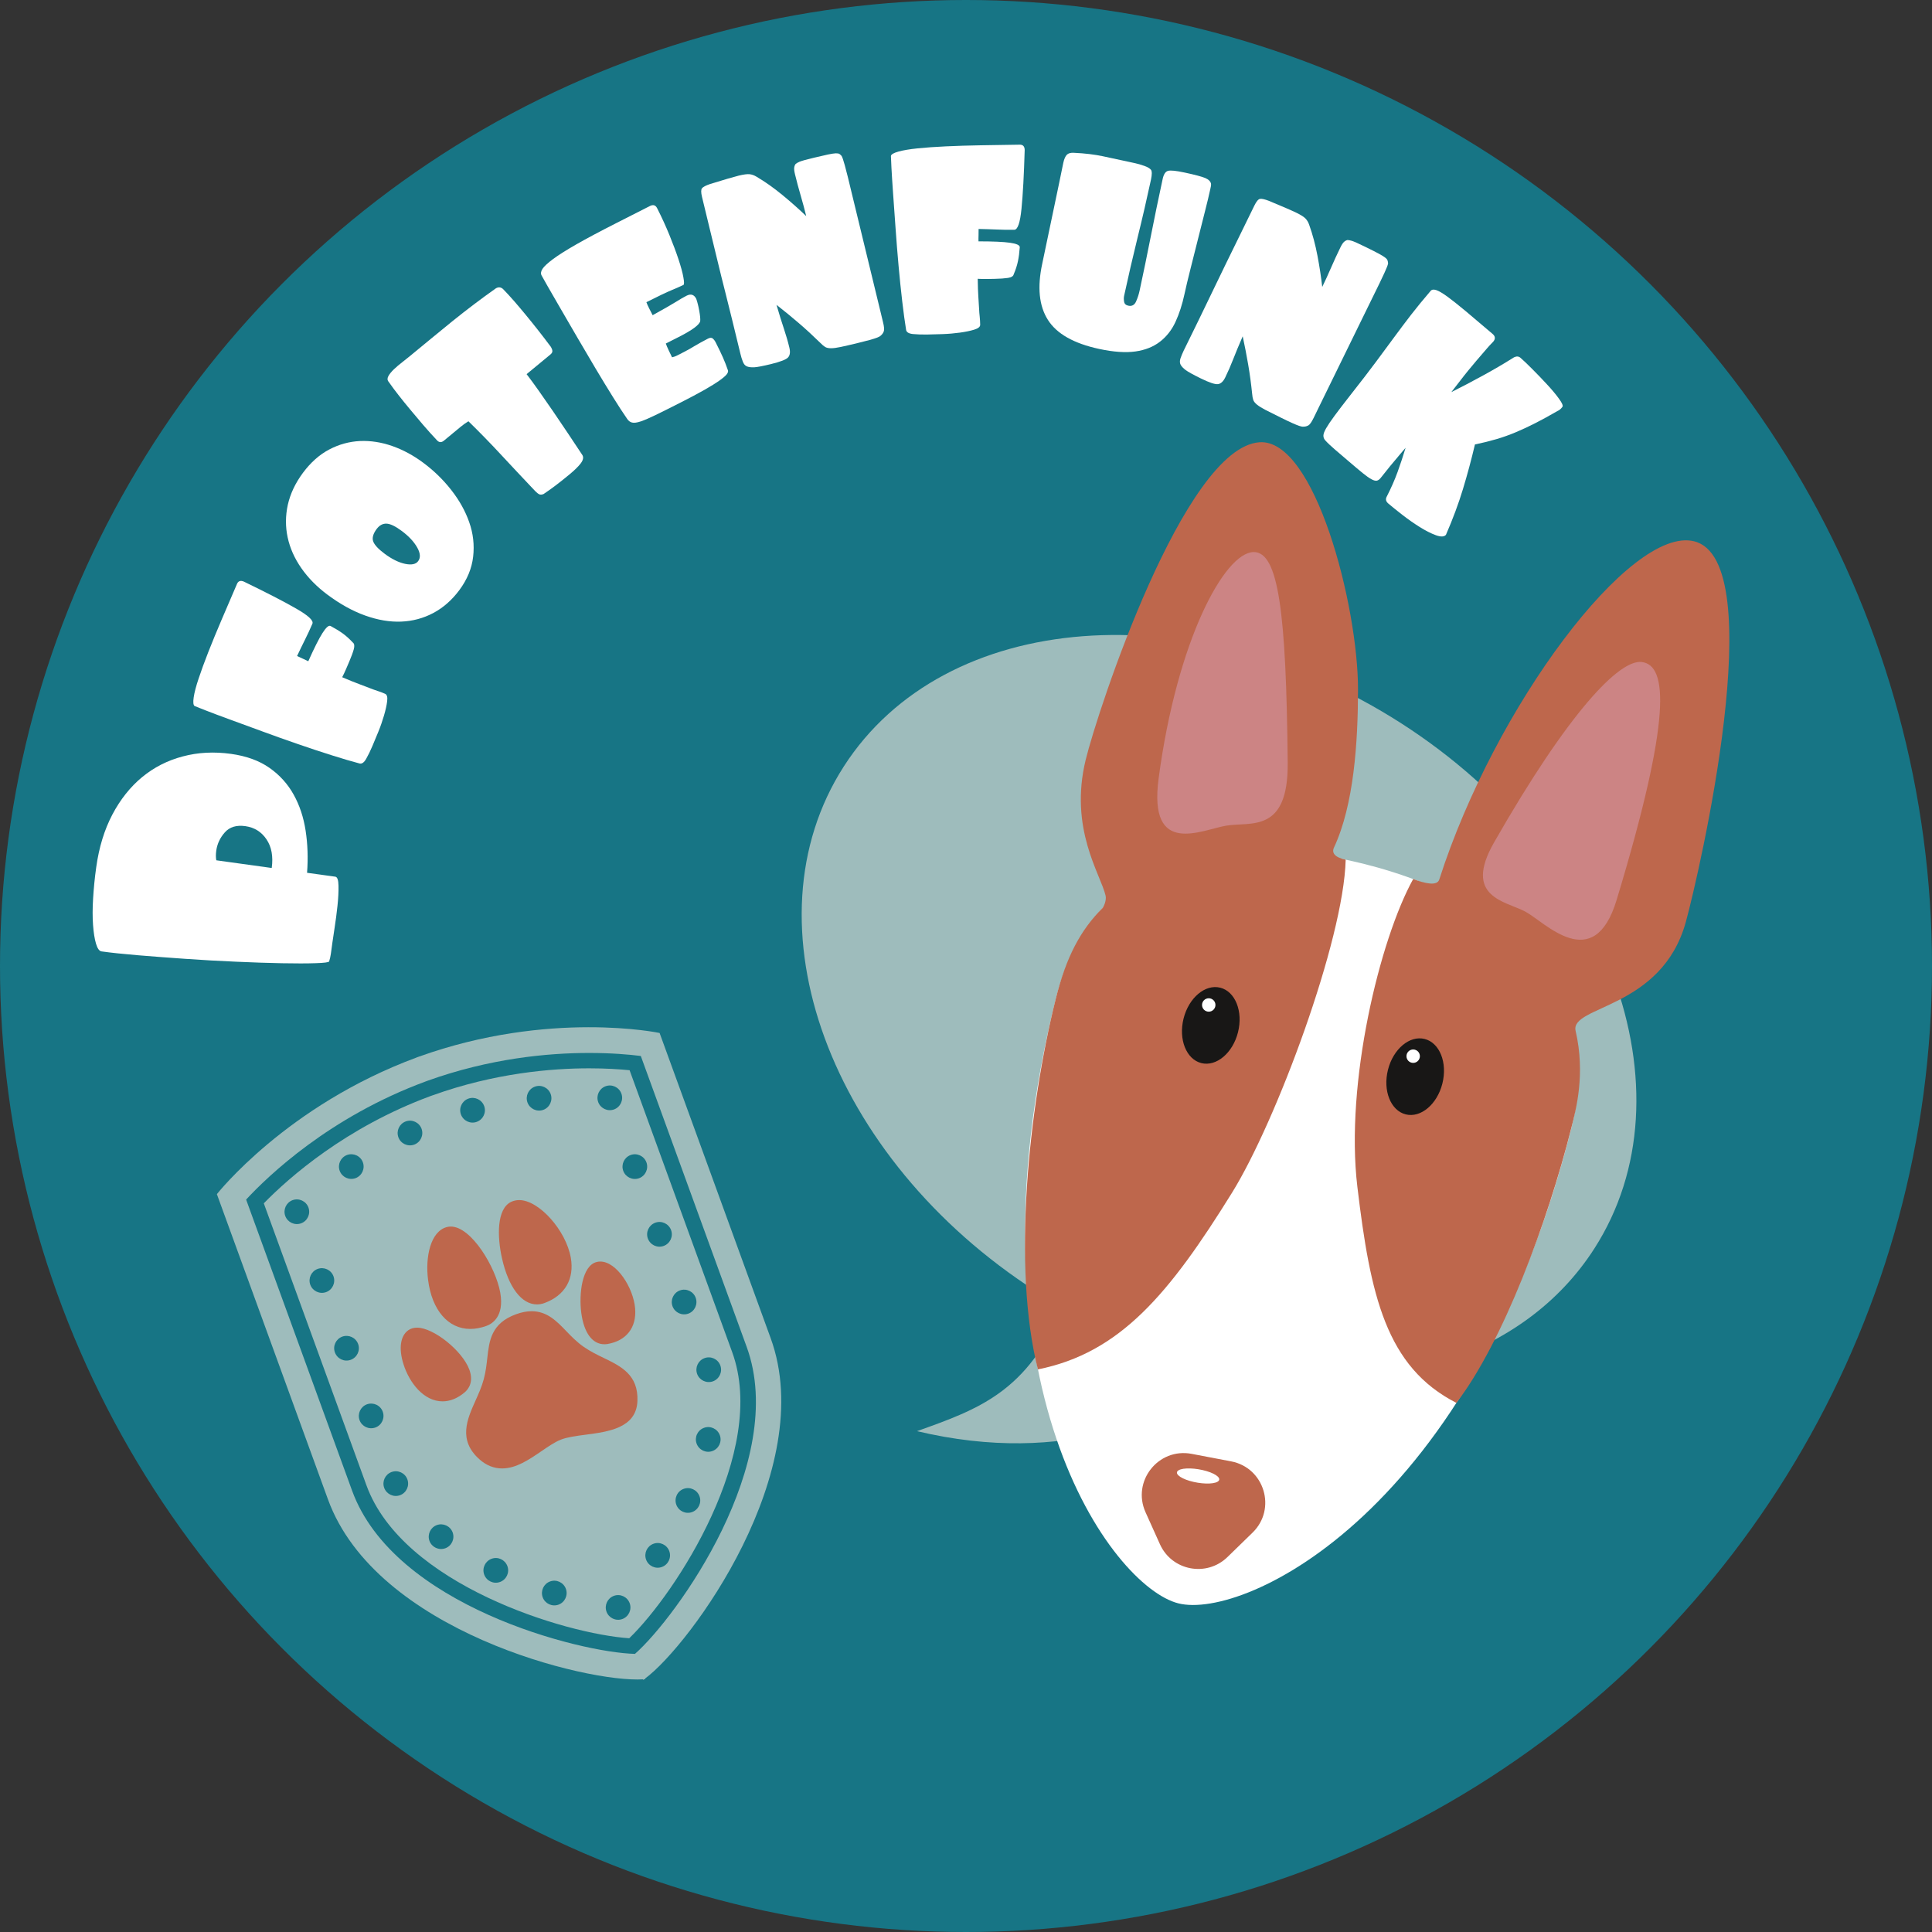
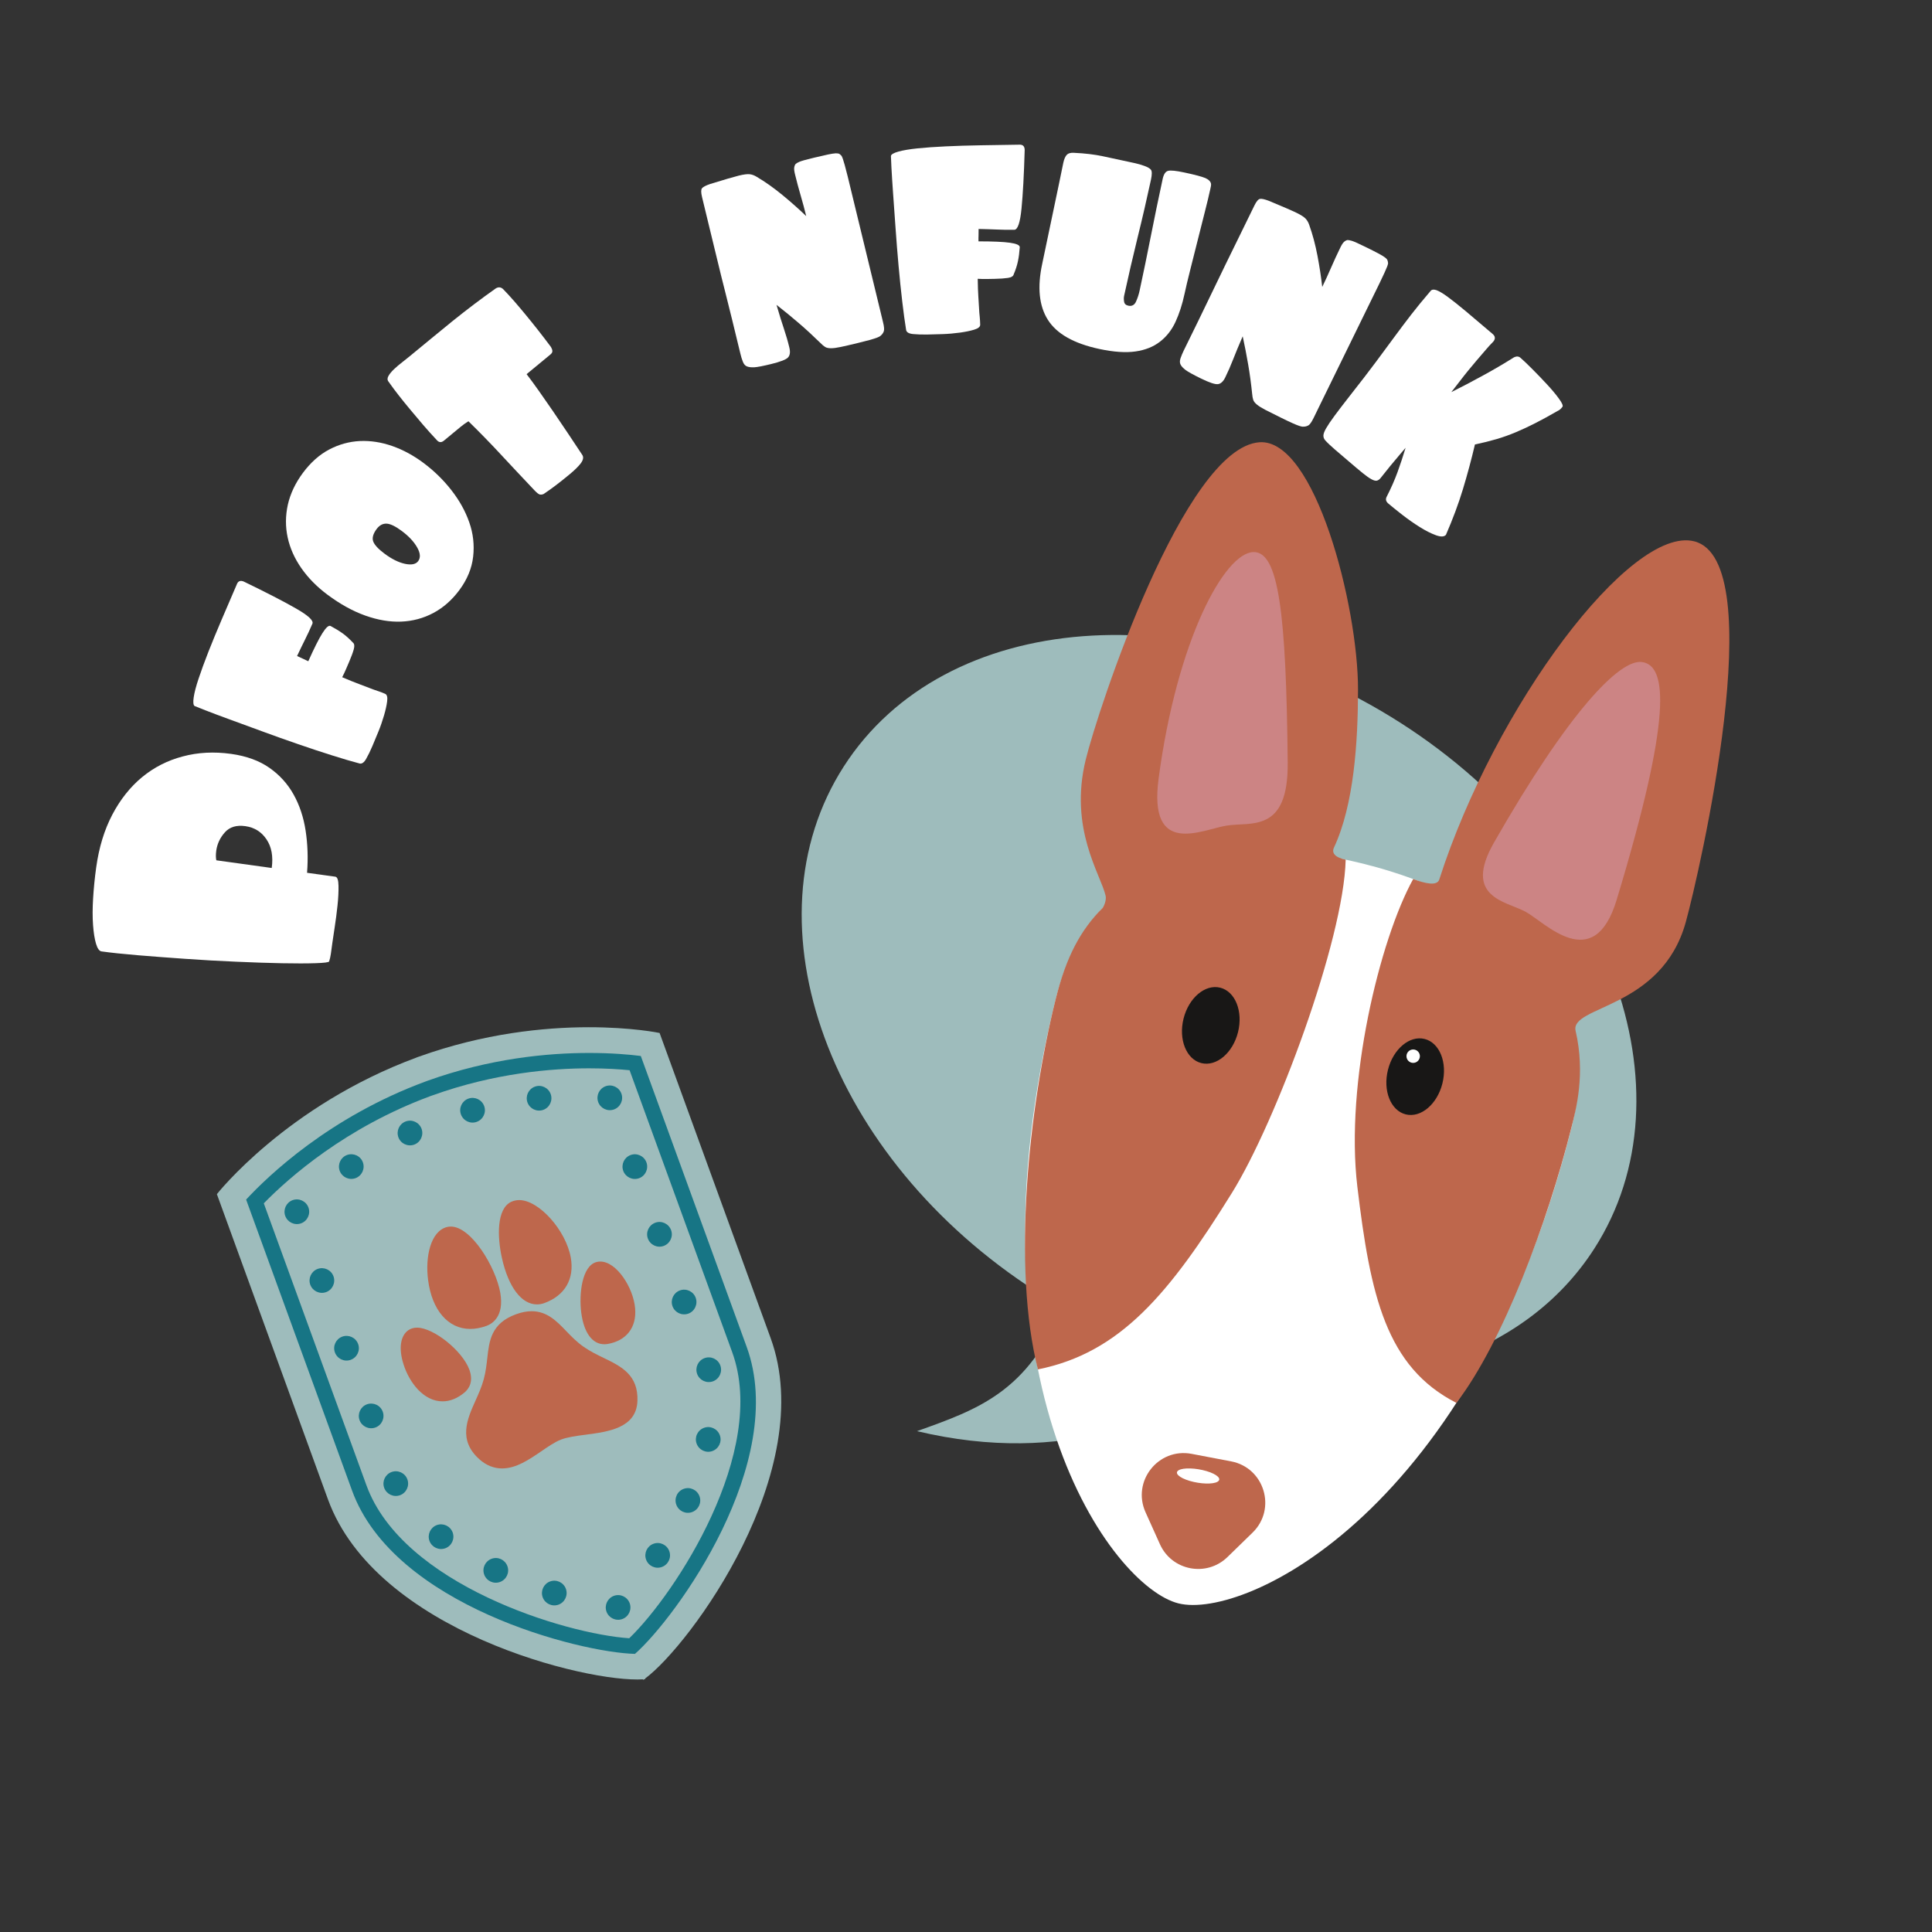
<svg xmlns="http://www.w3.org/2000/svg" version="1.1" baseProfile="tiny" id="Ebene_1" x="0px" y="0px" viewBox="0 0 377.26 377.26" overflow="visible" xml:space="preserve">
  <rect x="0" y="0" width="377.26" height="377.26" fill="#333333" stroke="none" />
  <g>
-     <circle fill="#177585" cx="188.63" cy="188.63" r="188.63" />
    <path fill="#9EBCBC" d="M311.31,243.83c19.68-30.63,2.84-76.54-37.63-102.55c-40.47-26-89.23-22.25-108.91,8.38   s-2.84,76.54,37.63,102.55c1.67,1.08,3.36,2.09,5.06,3.07c-6.8,16.51-16.42,19.91-28.4,24.18c29.07,6.92,49.91-2.61,60.58-11.88   C269.24,273.62,297.47,265.37,311.31,243.83z" />
    <g>
      <path fill="#FFFFFF" d="M45.12,147.21c3.01,0.42,5.51,1.33,7.5,2.73c1.99,1.4,3.57,3.14,4.72,5.22c1.16,2.08,1.94,4.43,2.34,7.05    s0.5,5.37,0.28,8.22l5.51,0.76c0.4,0.05,0.61,0.65,0.63,1.78c0.02,1.13-0.04,2.43-0.2,3.9c-0.16,1.47-0.34,2.89-0.56,4.29    c-0.22,1.39-0.36,2.37-0.44,2.95c-0.12,0.89-0.22,1.59-0.29,2.12c-0.07,0.53-0.19,1.03-0.34,1.51c-0.07,0.17-0.95,0.29-2.65,0.34    c-1.7,0.06-3.89,0.06-6.56,0.01c-2.67-0.05-5.67-0.15-8.99-0.3c-3.32-0.14-6.62-0.33-9.9-0.56c-3.28-0.23-6.36-0.46-9.24-0.7    c-2.88-0.24-5.24-0.49-7.1-0.75c-0.44-0.06-0.8-0.56-1.08-1.5c-0.28-0.94-0.47-2.16-0.58-3.66c-0.11-1.5-0.11-3.23,0.01-5.17    s0.31-3.98,0.61-6.1c0.54-3.89,1.59-7.32,3.15-10.29c1.56-2.96,3.5-5.4,5.81-7.31c2.32-1.91,4.96-3.26,7.93-4.04    C38.65,146.91,41.8,146.75,45.12,147.21z M47.9,161.32c-1.73-0.24-3.05,0.16-3.99,1.21c-0.93,1.04-1.49,2.23-1.68,3.56    c-0.1,0.75-0.1,1.38,0.01,1.9l10.82,1.5c0.31-2.26-0.03-4.12-1.02-5.59C51.05,162.42,49.67,161.57,47.9,161.32z" />
      <path fill="#FFFFFF" d="M47.62,113.57c4.39,2.13,7.78,3.87,10.18,5.25c2.4,1.37,3.47,2.36,3.2,2.98c-0.46,1.07-0.94,2.1-1.44,3.1    c-0.5,1-1.02,2.07-1.55,3.2c0.33,0.14,0.69,0.31,1.1,0.51c0.4,0.2,0.77,0.37,1.09,0.51c1.15-2.57,2.07-4.4,2.76-5.49    s1.21-1.56,1.58-1.4c0.91,0.49,1.7,0.97,2.37,1.45c0.67,0.48,1.33,1.08,2,1.8c0.29,0.22,0.35,0.66,0.17,1.31    c-0.18,0.65-0.48,1.45-0.88,2.39c-0.19,0.45-0.4,0.93-0.62,1.45c-0.22,0.51-0.47,1.05-0.76,1.61c1.31,0.56,2.39,1,3.23,1.31    c0.84,0.31,1.55,0.58,2.13,0.81c0.58,0.23,1.11,0.42,1.58,0.57c0.47,0.15,0.95,0.33,1.44,0.55c0.37,0.16,0.5,0.64,0.4,1.45    c-0.1,0.81-0.31,1.74-0.62,2.8s-0.68,2.13-1.12,3.2c-0.44,1.08-0.81,1.98-1.13,2.72c-0.42,0.99-0.83,1.83-1.23,2.53    c-0.4,0.7-0.82,1.01-1.27,0.91c-1.48-0.39-3.29-0.92-5.4-1.59c-2.12-0.67-4.34-1.4-6.67-2.21c-2.33-0.8-4.66-1.63-6.99-2.49    s-4.44-1.63-6.33-2.32s-3.46-1.28-4.71-1.77c-1.25-0.49-1.96-0.77-2.12-0.84c-0.27-0.16-0.33-0.73-0.19-1.69    c0.14-0.96,0.46-2.18,0.96-3.67c0.49-1.49,1.13-3.22,1.9-5.2c0.78-1.98,1.64-4.07,2.59-6.29l2.99-6.96    C46.5,113.45,46.97,113.29,47.62,113.57z" />
      <path fill="#FFFFFF" d="M59.16,92.32c1.52-2.04,3.24-3.56,5.15-4.56c1.91-1,3.91-1.54,5.98-1.64c2.08-0.09,4.17,0.23,6.29,0.97    c2.12,0.74,4.15,1.84,6.08,3.28c2.08,1.55,3.9,3.32,5.47,5.33c1.57,2.01,2.74,4.1,3.5,6.29c0.77,2.19,1.02,4.42,0.76,6.71    c-0.26,2.29-1.16,4.47-2.71,6.55c-1.44,1.93-3.13,3.42-5.07,4.45c-1.94,1.03-4.03,1.59-6.27,1.68s-4.58-0.31-7.02-1.18    c-2.44-0.87-4.9-2.23-7.37-4.07c-2.08-1.55-3.78-3.28-5.11-5.19c-1.33-1.91-2.22-3.91-2.67-6c-0.45-2.09-0.44-4.21,0.03-6.37    C56.69,96.41,57.67,94.33,59.16,92.32z M81.65,109.58c0.51-0.68,0.44-1.58-0.2-2.7c-0.64-1.12-1.64-2.19-3-3.2    c-1.25-0.93-2.25-1.41-2.99-1.43c-0.74-0.02-1.37,0.33-1.91,1.04c-0.69,0.93-0.92,1.74-0.68,2.42s0.99,1.49,2.25,2.43    c1.4,1.04,2.72,1.69,3.97,1.96C80.34,110.36,81.19,110.19,81.65,109.58z" />
      <path fill="#FFFFFF" d="M96.82,56.31c0.5-0.3,0.98-0.26,1.41,0.13c0.81,0.84,1.55,1.65,2.22,2.42c0.67,0.78,1.38,1.61,2.12,2.51    c1.71,2.07,3.38,4.19,5.01,6.38c0.16,0.27,0.26,0.52,0.28,0.77c0.02,0.24-0.1,0.47-0.38,0.7l-4.65,3.84    c0.71,0.92,1.5,2.01,2.38,3.25c0.88,1.24,1.8,2.57,2.76,3.97c0.96,1.41,1.93,2.85,2.92,4.32c0.99,1.47,1.94,2.91,2.85,4.29    c0.24,0.44,0.13,0.96-0.34,1.59c-0.47,0.62-1.21,1.34-2.21,2.17c-1.03,0.85-1.94,1.58-2.73,2.17c-0.79,0.59-1.55,1.14-2.3,1.64    c-0.3,0.13-0.56,0.16-0.79,0.09c-0.23-0.07-0.58-0.35-1.04-0.84c-2.31-2.44-4.5-4.77-6.57-7c-2.07-2.23-4.17-4.38-6.29-6.45    c-0.54,0.33-1.03,0.68-1.48,1.05c-0.45,0.37-0.91,0.75-1.39,1.15l-1.91,1.58c-0.52,0.43-0.99,0.38-1.42-0.13    c-0.89-0.94-1.78-1.93-2.67-2.97c-0.89-1.04-1.74-2.05-2.57-3.05c-0.77-0.93-1.49-1.81-2.15-2.66c-0.67-0.84-1.33-1.74-2-2.69    c-0.26-0.31-0.27-0.68-0.04-1.1c0.23-0.42,0.59-0.86,1.08-1.33c0.49-0.46,1.02-0.92,1.61-1.37c0.58-0.45,1.1-0.86,1.54-1.23    c2.75-2.28,5.53-4.55,8.31-6.82C91.19,60.43,94,58.3,96.82,56.31z" />
-       <path fill="#FFFFFF" d="M128.32,40.66c0.89,1.75,1.69,3.5,2.4,5.24c0.71,1.74,1.3,3.32,1.77,4.74s0.79,2.58,0.95,3.5    c0.17,0.92,0.17,1.42,0.01,1.5c-0.44,0.22-1.19,0.55-2.24,0.99c-1.06,0.44-2.72,1.23-4.99,2.38c0.12,0.34,0.31,0.77,0.58,1.29    c0.26,0.52,0.47,0.94,0.64,1.25c1.14-0.63,2.06-1.15,2.78-1.56c0.72-0.41,1.3-0.76,1.76-1.04c0.46-0.28,0.83-0.51,1.12-0.68    c0.29-0.17,0.61-0.35,0.97-0.53c0.84-0.42,1.47-0.22,1.89,0.62c0.22,0.64,0.42,1.42,0.58,2.33c0.17,0.92,0.23,1.59,0.19,2.01    c-0.14,0.72-1.56,1.77-4.27,3.14l-2.45,1.24c0.14,0.38,0.32,0.81,0.55,1.3c0.22,0.49,0.45,0.95,0.67,1.39    c0.36-0.08,0.7-0.2,1.02-0.37c0.32-0.16,0.64-0.32,0.96-0.49c0.88-0.44,1.69-0.89,2.43-1.35c0.75-0.45,1.62-0.93,2.61-1.44    c0.4-0.2,0.71-0.21,0.93-0.02s0.41,0.44,0.57,0.76c0.57,1.12,1.04,2.09,1.41,2.93c0.37,0.84,0.7,1.68,0.99,2.54    c0.06,0.22-0.02,0.47-0.25,0.77c-0.23,0.29-0.69,0.69-1.39,1.19c-0.7,0.5-1.68,1.11-2.94,1.83c-1.26,0.72-2.91,1.59-4.94,2.62    c-1.87,0.95-3.4,1.71-4.59,2.29c-1.19,0.58-2.15,0.99-2.9,1.25c-0.75,0.25-1.32,0.33-1.72,0.23c-0.4-0.1-0.73-0.35-0.99-0.77    c-0.75-1.07-1.66-2.48-2.74-4.21c-1.08-1.73-2.21-3.59-3.39-5.57c-1.18-1.98-2.37-4-3.56-6.05c-1.19-2.05-2.28-3.93-3.27-5.63    c-0.99-1.7-1.82-3.15-2.5-4.33c-0.68-1.18-1.08-1.92-1.23-2.19c-0.18-0.36-0.12-0.78,0.19-1.26c0.31-0.48,1-1.12,2.07-1.92    c1.07-0.79,2.59-1.75,4.55-2.87c1.96-1.12,4.53-2.49,7.72-4.11l6.69-3.4C127.57,39.92,128.02,40.06,128.32,40.66z" />
      <path fill="#FFFFFF" d="M164.34,30.45c0.08,0.16,0.17,0.36,0.25,0.59c0.08,0.23,0.2,0.63,0.36,1.19c0.16,0.56,0.35,1.32,0.59,2.27    c0.23,0.96,0.54,2.24,0.93,3.84l5.48,22.59c0.2,0.83,0.36,1.48,0.47,1.95c0.12,0.48,0.19,0.86,0.21,1.16    c0.03,0.29,0,0.53-0.07,0.71c-0.07,0.18-0.18,0.35-0.32,0.53c-0.11,0.12-0.22,0.23-0.33,0.32s-0.33,0.21-0.64,0.33    c-0.31,0.12-0.76,0.26-1.34,0.43c-0.58,0.16-1.39,0.37-2.43,0.62c-1.43,0.35-2.54,0.6-3.33,0.77c-0.79,0.17-1.42,0.25-1.9,0.25    c-0.48,0-0.86-0.08-1.13-0.24c-0.27-0.16-0.59-0.43-0.95-0.8c-1.39-1.36-2.79-2.65-4.21-3.87c-1.42-1.22-2.87-2.41-4.35-3.56    c0.55,1.89,1.03,3.45,1.45,4.68c0.41,1.23,0.77,2.46,1.06,3.67c0.21,0.87,0.12,1.51-0.26,1.92c-0.38,0.41-1.48,0.84-3.31,1.29    c-1.61,0.39-2.71,0.6-3.29,0.63c-0.59,0.03-1.07-0.03-1.42-0.17c-0.36-0.14-0.63-0.46-0.81-0.94c-0.19-0.48-0.35-1.01-0.48-1.57    c-0.11-0.43-0.3-1.23-0.58-2.38c-0.28-1.15-0.62-2.55-1.02-4.2c-0.4-1.65-0.85-3.47-1.36-5.46c-0.51-1.99-1.02-4.05-1.53-6.18    c-0.52-2.13-1.03-4.25-1.55-6.38c-0.52-2.13-1-4.12-1.45-5.99c-0.21-0.87-0.21-1.43,0-1.69c0.21-0.26,0.74-0.54,1.59-0.83    c1.41-0.43,2.57-0.78,3.47-1.05c0.9-0.26,1.61-0.46,2.13-0.59c0.95-0.23,1.66-0.32,2.11-0.27c0.45,0.05,0.89,0.21,1.32,0.47    c1.72,1.01,3.42,2.22,5.12,3.62c1.7,1.4,3.23,2.77,4.61,4.09c-0.31-1.26-0.66-2.59-1.07-3.98c-0.41-1.39-0.78-2.79-1.12-4.18    c-0.15-0.61-0.2-1.05-0.15-1.34c0.04-0.29,0.14-0.52,0.28-0.69c0.15-0.13,0.4-0.27,0.76-0.43c0.35-0.15,1.29-0.42,2.81-0.78    c1.17-0.28,2.09-0.49,2.74-0.63c0.66-0.14,1.16-0.21,1.5-0.23c0.34-0.01,0.59,0.03,0.75,0.13    C164.07,30.17,164.21,30.3,164.34,30.45z" />
      <path fill="#FFFFFF" d="M200.09,29.29c-0.14,4.87-0.35,8.68-0.62,11.44c-0.27,2.75-0.74,4.13-1.41,4.14    c-1.16,0.02-2.3,0-3.42-0.05c-1.12-0.05-2.3-0.08-3.55-0.11c0.01,0.36,0,0.76-0.01,1.21c-0.02,0.45-0.02,0.85-0.01,1.21    c2.81,0,4.86,0.09,6.14,0.27c1.28,0.18,1.92,0.47,1.92,0.87c-0.07,1.03-0.19,1.95-0.36,2.75c-0.17,0.81-0.44,1.66-0.83,2.56    c-0.08,0.36-0.46,0.59-1.13,0.69c-0.67,0.1-1.52,0.16-2.54,0.18c-0.49,0.01-1.02,0.02-1.57,0.03c-0.56,0.01-1.15,0-1.78-0.04    c0.02,1.43,0.06,2.59,0.12,3.48c0.06,0.89,0.1,1.65,0.14,2.28c0.03,0.63,0.07,1.18,0.13,1.67c0.05,0.49,0.08,1,0.09,1.54    c0.01,0.4-0.38,0.72-1.16,0.96c-0.78,0.24-1.71,0.43-2.8,0.58c-1.09,0.15-2.22,0.25-3.38,0.29c-1.16,0.04-2.14,0.07-2.95,0.08    c-1.07,0.02-2.01-0.01-2.82-0.09c-0.81-0.08-1.26-0.34-1.35-0.78c-0.25-1.51-0.5-3.38-0.76-5.58c-0.26-2.21-0.5-4.54-0.72-6.99    c-0.22-2.45-0.42-4.92-0.59-7.39c-0.17-2.48-0.33-4.72-0.48-6.73c-0.14-2.01-0.25-3.68-0.32-5.02c-0.07-1.34-0.1-2.1-0.1-2.28    c0.04-0.31,0.53-0.6,1.46-0.86c0.93-0.26,2.18-0.47,3.74-0.63c1.56-0.16,3.4-0.29,5.52-0.39c2.12-0.1,4.39-0.17,6.8-0.21    l7.57-0.12C199.74,28.22,200.08,28.57,200.09,29.29z" />
      <path fill="#FFFFFF" d="M236.48,35.91c0.01,0.14,0,0.3-0.03,0.47c-0.04,0.17-0.08,0.35-0.11,0.52c-0.25,1.18-0.61,2.66-1.06,4.43    c-0.45,1.78-0.92,3.64-1.41,5.59c-0.49,1.95-0.97,3.86-1.44,5.72c-0.47,1.86-0.85,3.45-1.13,4.76c-0.44,2.05-1.03,3.87-1.76,5.45    c-0.73,1.58-1.74,2.87-3.03,3.87c-1.29,1-2.89,1.64-4.8,1.91c-1.91,0.27-4.26,0.11-7.06-0.49c-4.98-1.07-8.33-2.97-10.04-5.7    c-1.72-2.72-2.08-6.38-1.09-10.96c0.38-1.75,0.76-3.56,1.14-5.44c0.38-1.88,0.77-3.71,1.15-5.48c0.38-1.77,0.72-3.41,1.03-4.92    c0.3-1.51,0.57-2.79,0.79-3.84c0.16-0.74,0.39-1.26,0.68-1.57c0.29-0.3,0.75-0.43,1.39-0.39c2.17,0.1,4.05,0.33,5.65,0.67    c1.59,0.34,3.22,0.7,4.88,1.05c0.44,0.09,0.93,0.2,1.47,0.32c0.54,0.12,1.14,0.29,1.77,0.52c0.64,0.23,1.06,0.48,1.28,0.76    c0.21,0.28,0.21,0.92,0,1.92c-0.8,3.71-1.67,7.49-2.62,11.33c-0.94,3.84-1.82,7.62-2.62,11.33c-0.08,0.35-0.08,0.74-0.01,1.16    c0.07,0.43,0.34,0.69,0.82,0.79c0.7,0.15,1.2-0.12,1.51-0.8c0.31-0.69,0.54-1.4,0.7-2.14c0.74-3.41,1.46-6.93,2.18-10.57    c0.72-3.64,1.49-7.38,2.32-11.22c0.2-0.92,0.54-1.45,1.03-1.59c0.49-0.15,1.58-0.04,3.29,0.33c2.01,0.43,3.35,0.79,4.02,1.07    C236.02,35.06,236.4,35.44,236.48,35.91z" />
      <path fill="#FFFFFF" d="M271.05,51.45c-0.04,0.18-0.1,0.39-0.19,0.62c-0.09,0.23-0.25,0.61-0.49,1.14c-0.24,0.53-0.57,1.24-1,2.12    c-0.43,0.88-1.01,2.07-1.74,3.55l-10.22,20.88c-0.37,0.76-0.67,1.36-0.88,1.81c-0.22,0.44-0.41,0.78-0.58,1.02    c-0.17,0.24-0.34,0.41-0.51,0.5c-0.17,0.09-0.36,0.16-0.58,0.2c-0.16,0.02-0.31,0.03-0.46,0.03c-0.15,0-0.38-0.05-0.71-0.16    c-0.32-0.11-0.76-0.28-1.31-0.53c-0.55-0.25-1.31-0.6-2.27-1.08c-1.32-0.65-2.34-1.16-3.05-1.53c-0.71-0.37-1.25-0.71-1.63-1.02    c-0.37-0.31-0.61-0.61-0.71-0.91c-0.1-0.3-0.18-0.71-0.22-1.23c-0.2-1.94-0.45-3.83-0.77-5.67c-0.32-1.84-0.67-3.69-1.07-5.52    c-0.78,1.81-1.41,3.31-1.88,4.53c-0.47,1.21-0.98,2.38-1.53,3.5c-0.39,0.8-0.87,1.24-1.43,1.31c-0.56,0.07-1.68-0.3-3.37-1.13    c-1.48-0.73-2.46-1.27-2.93-1.62c-0.47-0.36-0.8-0.7-0.98-1.04c-0.18-0.34-0.19-0.75-0.03-1.24c0.17-0.49,0.38-1,0.63-1.52    c0.2-0.4,0.55-1.13,1.08-2.2c0.52-1.06,1.15-2.36,1.9-3.88c0.75-1.52,1.56-3.21,2.45-5.07c0.88-1.85,1.81-3.77,2.77-5.73    c0.96-1.96,1.92-3.93,2.89-5.9c0.96-1.96,1.87-3.81,2.71-5.54c0.39-0.8,0.75-1.23,1.08-1.3s0.91,0.06,1.76,0.38    c1.36,0.57,2.48,1.04,3.34,1.41c0.86,0.37,1.53,0.68,2.02,0.91c0.88,0.43,1.48,0.81,1.79,1.14c0.31,0.33,0.55,0.73,0.71,1.21    c0.67,1.87,1.21,3.89,1.62,6.05c0.41,2.16,0.72,4.19,0.93,6.09c0.57-1.16,1.14-2.41,1.72-3.75c0.58-1.33,1.18-2.64,1.81-3.93    c0.27-0.56,0.52-0.94,0.74-1.13c0.22-0.19,0.44-0.31,0.66-0.35c0.2,0,0.49,0.05,0.86,0.16c0.37,0.11,1.26,0.5,2.66,1.19    c1.08,0.53,1.92,0.95,2.51,1.27c0.59,0.31,1.02,0.58,1.29,0.78s0.44,0.4,0.5,0.58S271.05,51.25,271.05,51.45z" />
      <path fill="#FFFFFF" d="M304.09,80.28c-1.52,0.88-2.93,1.65-4.24,2.32c-1.31,0.67-2.59,1.27-3.83,1.79s-2.51,0.98-3.81,1.36    s-2.7,0.73-4.2,1.04c-0.69,2.94-1.47,5.84-2.34,8.71c-0.87,2.87-1.98,5.85-3.32,8.93c-0.35,0.41-1,0.43-1.97,0.08    c-0.96-0.35-2.02-0.89-3.17-1.61c-1.15-0.72-2.29-1.52-3.42-2.4c-1.13-0.88-2.03-1.61-2.71-2.19c-0.44-0.38-0.55-0.8-0.33-1.26    c0.88-1.72,1.6-3.35,2.16-4.9c0.56-1.55,1.08-3.12,1.56-4.71l-1,1.17c-0.67,0.78-1.33,1.57-1.98,2.36    c-0.65,0.8-1.29,1.6-1.93,2.41c-0.23,0.27-0.47,0.43-0.72,0.48c-0.25,0.05-0.6-0.04-1.04-0.28c-0.45-0.24-1.01-0.63-1.68-1.18    c-0.68-0.55-1.57-1.3-2.69-2.26c-1.02-0.87-1.93-1.66-2.75-2.35c-0.81-0.7-1.45-1.3-1.9-1.8c-0.24-0.27-0.36-0.57-0.36-0.92    c0-0.35,0.18-0.83,0.53-1.44c0.35-0.61,0.9-1.43,1.66-2.46c0.76-1.03,1.77-2.35,3.04-3.97c2.05-2.6,3.74-4.8,5.07-6.59    c1.33-1.8,2.54-3.44,3.63-4.91c1.09-1.48,2.16-2.9,3.21-4.26c1.05-1.36,2.32-2.91,3.8-4.64c0.23-0.27,0.61-0.32,1.13-0.14    c0.52,0.18,1.25,0.62,2.19,1.3c0.94,0.69,2.12,1.63,3.54,2.81c1.42,1.19,3.17,2.67,5.24,4.44c0.54,0.46,0.58,0.97,0.12,1.51    c-0.12,0.14-0.26,0.29-0.44,0.46c-0.18,0.17-0.48,0.51-0.92,1.02c-0.7,0.81-1.33,1.55-1.9,2.21s-1.1,1.3-1.61,1.93    c-0.51,0.62-1.02,1.27-1.54,1.95c-0.52,0.67-1.11,1.43-1.77,2.28c1.95-0.98,3.98-2.03,6.07-3.18c2.1-1.14,4.16-2.35,6.18-3.62    c0.49-0.23,0.9-0.2,1.24,0.09c0.54,0.46,1.31,1.2,2.31,2.2c1,1,1.96,2,2.89,3.01c0.93,1,1.71,1.93,2.33,2.79    c0.62,0.85,0.84,1.38,0.67,1.59C304.8,79.86,304.45,80.12,304.09,80.28z" />
    </g>
    <g>
      <path fill="#FFFFFF" d="M266.26,168.67c-12.96-3.25-51.04-9.93-60.08,26.31c-18.68,74.92,10.96,114.87,23.93,118.11    c12.96,3.25,57.92-18.02,76.75-92.91C315.96,183.96,279.22,171.91,266.26,168.67z" />
      <path fill="#BE674C" d="M262.77,167.87c-2.16-0.46-2.77-1.33-2.28-2.38c3.89-8.33,4.68-20.54,4.69-30.84    c0.02-16.34-8.42-49.09-19.26-48.29c-14.73,1.09-31.55,52.32-33.91,61.97c-3.3,13.49,2.89,22.33,3.88,26.56    c0.22,0.92-0.39,2.2-0.58,2.39c-4.32,4.33-7.12,9.59-9.14,17.7c-5.4,21.66-8.51,52.57-3.5,72.42    c16.08-3.22,25.67-14.77,37.9-34.49C249.16,219.07,262.38,183.63,262.77,167.87z" />
      <path fill="#BE674C" d="M275.95,171.65c-6.53,11.81-13.32,39.83-10.9,60.08c2.53,21.2,5.58,35.19,19.34,42.21    c9.05-11.8,17.81-35.25,22.46-53.76c0.9-3.56,2.77-10.43,0.82-18.88c-1.15-4.97,16.81-4.17,21.52-21.27    c2.62-9.52,16.72-70.55,1.63-74.33c-12.44-3.11-38.96,32.3-49.77,66.03C280.62,173.09,278.24,172.5,275.95,171.65z" />
      <g>
        <ellipse transform="matrix(0.243 -0.97 0.97 0.243 5.322 427.187)" fill="#181716" cx="276.31" cy="210.18" rx="7.59" ry="5.48" />
        <circle fill="#FFFFFF" cx="275.95" cy="206.24" r="1.31" />
      </g>
      <g>
        <ellipse transform="matrix(0.243 -0.97 0.97 0.243 -15.191 380.891)" fill="#181716" cx="236.4" cy="200.18" rx="7.59" ry="5.48" />
-         <circle fill="#FFFFFF" cx="236.03" cy="196.24" r="1.31" />
      </g>
      <path fill="#CC8484" d="M315.68,175.72c-4.48,14.79-14.01,4.33-17.83,2.29c-3.82-2.04-12.24-2.78-6.11-13.5    c14.58-25.53,24.48-35.77,28.84-35.24C325.65,129.88,326.47,140.1,315.68,175.72z" />
      <path fill="#CC8484" d="M226.24,152.04c-2.04,15.4,8.45,9.96,13.24,9.18s12.11,1.56,11.97-12.32c-0.29-29.32-1.79-41.18-6.67-41.1    C239.13,107.9,229.84,124.93,226.24,152.04z" />
      <g>
        <path fill="#BE674C" d="M226.5,301.54l-2.81-6.24c-2.72-6.04,2.48-12.64,8.99-11.41l7.72,1.47c6.51,1.24,8.93,9.29,4.19,13.91     l-4.91,4.78C235.6,308.01,228.83,306.72,226.5,301.54z" />
        <path fill="#FFFFFF" d="M237.74,289.34c-0.91,0.53-3.35,0.45-5.44-0.17s-3.05-1.55-2.14-2.08c0.91-0.53,3.35-0.45,5.44,0.17     C237.7,287.88,238.65,288.81,237.74,289.34z" />
      </g>
    </g>
    <g>
      <g>
        <path fill="#9EBCBC" d="M81.77,206.34L81.77,206.34c-0.07,0.02-0.13,0.04-0.2,0.07c-0.07,0.02-0.13,0.04-0.2,0.07l0,0.01     c-25.42,9.38-39.02,26.69-39.02,26.69l21.69,59.6c9.39,25.79,50.67,35.83,61.52,35.14l0.04,0.12c0.05-0.04,0.12-0.09,0.17-0.13     c0.07-0.01,0.15-0.01,0.22-0.01l-0.04-0.12c8.76-6.45,33.93-40.68,24.54-66.47l-21.69-59.6     C128.82,201.7,107.27,197.18,81.77,206.34z" />
        <g>
-           <path fill="#9EBCBC" d="M123.44,321.42c-9.99-0.53-45.28-8.92-53.27-30.87l-20.37-55.96c4.67-4.91,16.2-15.5,33.84-22.01      l0.34-0.12c12.31-4.42,23.7-5.35,31.08-5.35c3.78,0,6.86,0.24,8.99,0.47l20.37,55.95C152.39,285.49,130.75,314.59,123.44,321.42      z" />
+           <path fill="#9EBCBC" d="M123.44,321.42c-9.99-0.53-45.28-8.92-53.27-30.87l-20.37-55.96c4.67-4.91,16.2-15.5,33.84-22.01      l0.34-0.12c12.31-4.42,23.7-5.35,31.08-5.35l20.37,55.95C152.39,285.49,130.75,314.59,123.44,321.42      z" />
          <path fill="#177585" d="M115.04,208.61c3.2,0,5.89,0.17,7.9,0.37l20.04,55.07c7.05,19.39-11.07,47.16-20.11,55.85      c-12.51-0.84-44.25-10.47-51.31-29.85l-20.05-55.08c4.95-5.06,16.04-14.85,32.6-20.96l0.35-0.12      C96.59,209.52,107.78,208.61,115.04,208.61 M115.04,205.61c-8.14,0-19.42,1.07-31.59,5.44l-0.35,0.13      c-18.78,6.93-30.75,18.43-35.04,23.06l20.69,56.83c8.19,22.51,44.54,31.63,55.24,31.88c8.04-7.07,30.01-37.42,21.82-59.93      l-20.68-56.82C122.92,205.92,119.44,205.61,115.04,205.61L115.04,205.61z" />
        </g>
        <path fill="#177585" d="M94.54,215.97c0.46,1.25-0.19,2.63-1.44,3.09c-1.25,0.46-2.63-0.19-3.09-1.44     c-0.46-1.25,0.19-2.63,1.44-3.09C92.7,214.08,94.08,214.72,94.54,215.97z M119.87,311.62c-1.25,0.46-1.89,1.84-1.44,3.09     c0.46,1.25,1.84,1.89,3.09,1.44c1.25-0.46,1.89-1.84,1.44-3.09C122.5,311.81,121.12,311.16,119.87,311.62z M95.99,304.38     c-1.25,0.46-1.9,1.84-1.44,3.09c0.46,1.25,1.84,1.9,3.09,1.44c1.25-0.46,1.9-1.84,1.44-3.09S97.25,303.92,95.99,304.38z      M107.41,308.81c-1.25,0.46-1.89,1.84-1.44,3.09c0.46,1.25,1.84,1.89,3.09,1.44c1.25-0.46,1.89-1.84,1.44-3.09     C110.04,309,108.66,308.35,107.41,308.81z M85.3,297.8c-1.25,0.46-1.89,1.84-1.44,3.09c0.46,1.25,1.84,1.89,3.09,1.44     c1.25-0.45,1.89-1.84,1.44-3.09C87.93,297.99,86.55,297.35,85.3,297.8z M132.06,293.82c0.46,1.25,1.84,1.9,3.09,1.44     c1.25-0.46,1.9-1.84,1.44-3.09s-1.84-1.9-3.09-1.44C132.25,291.18,131.61,292.56,132.06,293.82z M126.16,304.54     c0.46,1.25,1.84,1.9,3.09,1.44c1.25-0.46,1.9-1.84,1.44-3.09s-1.84-1.9-3.09-1.44C126.35,301.91,125.71,303.29,126.16,304.54z      M136.03,281.9c0.46,1.25,1.84,1.9,3.09,1.44c1.25-0.46,1.9-1.84,1.44-3.09s-1.84-1.9-3.09-1.44     C136.21,279.27,135.57,280.65,136.03,281.9z M76.46,287.44c-1.25,0.46-1.89,1.84-1.44,3.09c0.46,1.25,1.84,1.89,3.09,1.44     c1.25-0.46,1.89-1.84,1.44-3.09C79.1,287.63,77.71,286.98,76.46,287.44z M71.65,274.22c-1.25,0.46-1.89,1.84-1.44,3.09     c0.46,1.25,1.84,1.89,3.09,1.44c1.25-0.45,1.89-1.84,1.44-3.09C74.29,274.41,72.9,273.77,71.65,274.22z M66.84,261     c-1.25,0.46-1.9,1.84-1.44,3.09s1.84,1.9,3.09,1.44c1.25-0.46,1.9-1.84,1.44-3.09S68.09,260.55,66.84,261z M62.03,247.78     c-1.25,0.46-1.89,1.84-1.44,3.09c0.46,1.25,1.84,1.89,3.09,1.44c1.25-0.46,1.89-1.84,1.44-3.09     C64.66,247.97,63.28,247.33,62.03,247.78z M137.57,265.2c-1.25,0.46-1.89,1.84-1.44,3.09c0.46,1.25,1.84,1.89,3.09,1.44     c1.25-0.46,1.89-1.84,1.44-3.09C140.21,265.39,138.82,264.74,137.57,265.2z M132.76,251.98c-1.25,0.46-1.89,1.84-1.44,3.09     c0.46,1.25,1.84,1.89,3.09,1.44c1.25-0.45,1.89-1.84,1.44-3.09S134.01,251.52,132.76,251.98z M127.95,238.76     c-1.25,0.46-1.9,1.84-1.44,3.09c0.46,1.25,1.84,1.9,3.09,1.44c1.25-0.46,1.9-1.84,1.44-3.09S129.2,238.3,127.95,238.76z      M123.14,225.54c-1.25,0.46-1.89,1.84-1.44,3.09c0.46,1.25,1.84,1.89,3.09,1.44c1.25-0.46,1.89-1.84,1.44-3.09     C125.77,225.73,124.39,225.08,123.14,225.54z M104.44,212.19c-1.25,0.46-1.89,1.84-1.44,3.09c0.46,1.25,1.84,1.89,3.09,1.44     c1.25-0.46,1.89-1.84,1.44-3.09C107.07,212.38,105.69,211.73,104.44,212.19z M118.25,212.11c-1.25,0.46-1.89,1.84-1.44,3.09     c0.46,1.25,1.84,1.89,3.09,1.44c1.25-0.46,1.89-1.84,1.44-3.09S119.5,211.65,118.25,212.11z M79.23,218.98     c-1.25,0.46-1.89,1.84-1.44,3.09s1.84,1.89,3.09,1.44c1.25-0.46,1.89-1.84,1.44-3.09C81.86,219.17,80.48,218.52,79.23,218.98z      M67.77,225.53c-1.25,0.46-1.89,1.84-1.44,3.09c0.46,1.25,1.84,1.89,3.09,1.44c1.25-0.46,1.89-1.84,1.44-3.09     S69.02,225.08,67.77,225.53z M57.14,234.35c-1.25,0.46-1.89,1.84-1.44,3.09c0.46,1.25,1.84,1.89,3.09,1.44s1.89-1.84,1.44-3.09     C59.77,234.54,58.39,233.9,57.14,234.35z" />
      </g>
      <path fill="#BE674C" d="M124.47,273.58c-0.21,5.28-5.69,5.99-10.09,6.57c-1.86,0.24-3.62,0.48-4.87,0.97    c-1.18,0.47-2.46,1.34-3.81,2.27c-2.42,1.65-4.92,3.35-7.66,3.35c-1.6,0-3.09-0.6-4.41-1.77c-4.24-3.77-2.4-7.85-0.79-11.45    c0.61-1.35,1.23-2.74,1.62-4.19c0.4-1.49,0.55-2.86,0.7-4.19c0.37-3.31,0.74-6.74,5.61-8.51c1.1-0.4,2.1-0.59,3.05-0.59h0    c3.01,0,4.89,1.95,6.71,3.84c1.03,1.07,2.1,2.18,3.47,3.13c1.3,0.9,2.64,1.55,3.94,2.18C121.26,266.8,124.67,268.46,124.47,273.58    z M91.83,259.5c1,0,2.06-0.2,3.15-0.59c1.09-0.39,3.52-1.81,2.71-6.47c-0.88-4.99-5.65-12.93-9.66-12.93h0    c-0.27,0-0.53,0.03-0.78,0.1c-3.17,0.83-4.24,5.81-3.66,10.31C84.34,255.83,87.5,259.5,91.83,259.5z M104.85,254.71    c0.48,0,0.97-0.09,1.45-0.26c4.01-1.47,5.89-4.7,5.16-8.86c-0.95-5.36-6.22-11.25-10.07-11.25c-0.56,0-1.09,0.12-1.57,0.34    c-2.85,1.35-2.75,6.78-1.8,11.02C99.29,251.35,101.84,254.71,104.85,254.71z M91.65,267.45c-1.35-3.68-6.98-8.2-10.21-8.2h0    c-0.66,0-1.23,0.17-1.71,0.5c-1.56,1.1-1.91,3.58-0.94,6.64c1.14,3.61,3.94,7.25,7.63,7.25c1.48,0,2.93-0.59,4.31-1.75    C91.46,271.27,92.54,269.88,91.65,267.45z M124.02,255.48c-0.34-4.03-3.61-9.14-6.8-9.14c-0.26,0-0.51,0.03-0.75,0.1    c-2.83,0.74-3.44,6.23-2.97,9.88c0.51,3.92,2.15,6.17,4.52,6.17c0.2,0,0.41-0.02,0.61-0.05    C122.32,261.81,124.34,259.21,124.02,255.48z" />
    </g>
  </g>
</svg>